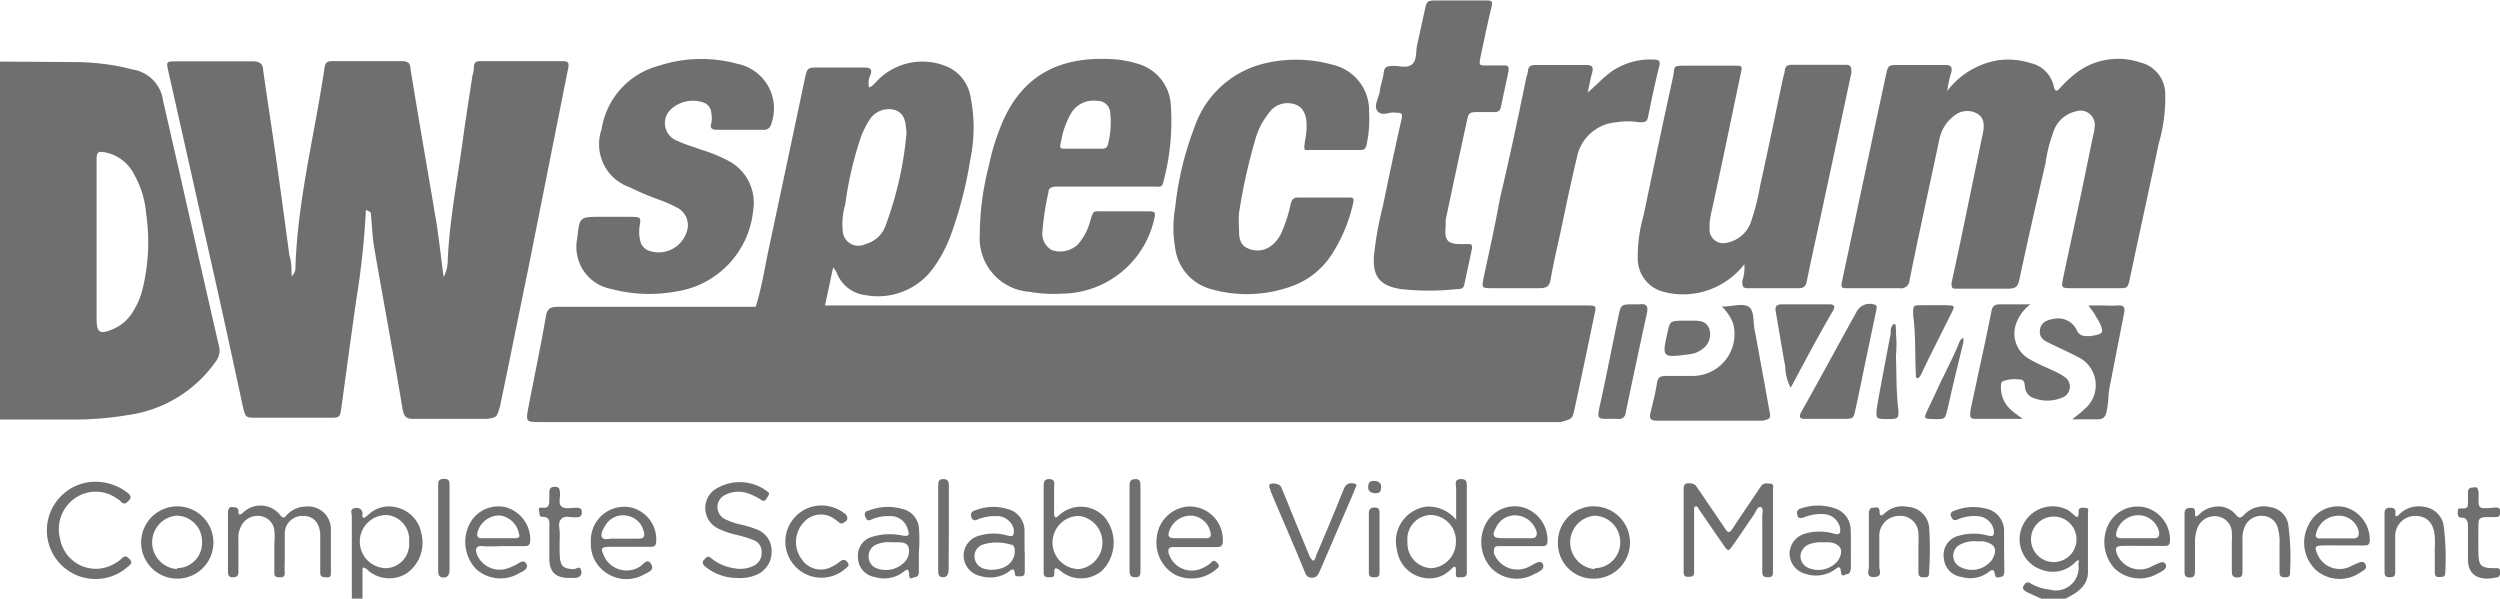
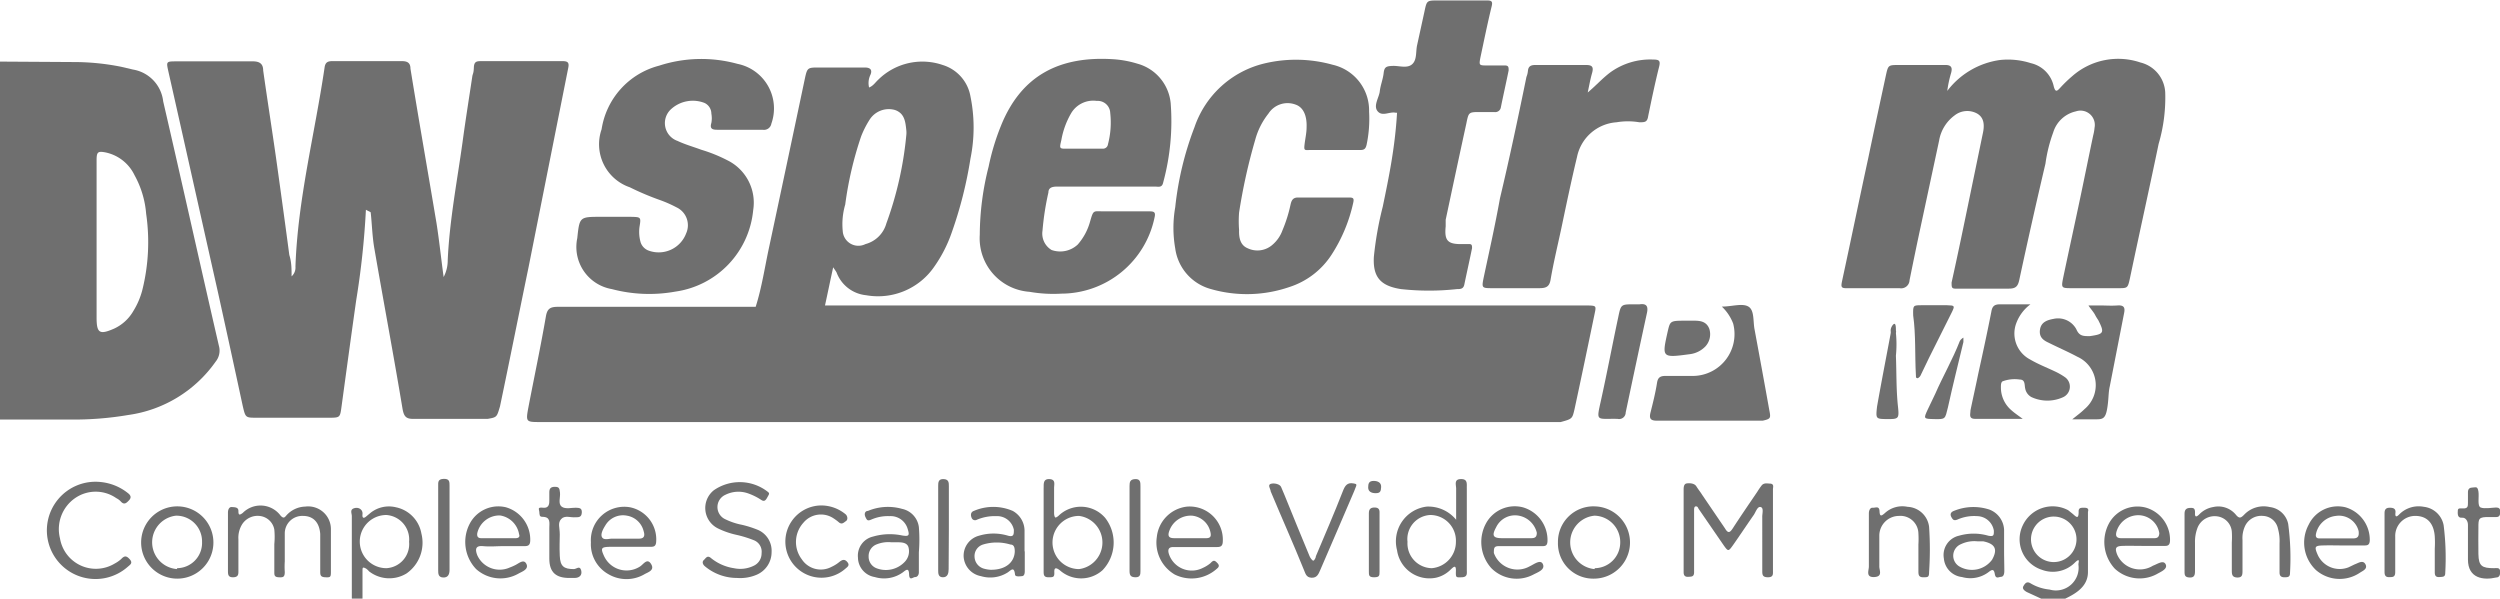
<svg xmlns="http://www.w3.org/2000/svg" viewBox="0 0 110 26.34">
  <g id="Layer_2" data-name="Layer 2">
    <g id="Layer_1-2" data-name="Layer 1">
      <path d="M7.18,4.46a1.6,1.6,0,0,0-1.33-1.4l-.51-.12a10.61,10.61,0,0,0-2.1-.21L0,2.71V18.46l3.12,0a14.27,14.27,0,0,0,2.52-.2,5.65,5.65,0,0,0,3.85-2.35.77.77,0,0,0,.14-.7C8.8,11.61,8,8,7.18,4.46Zm-.92,8.31a3.34,3.34,0,0,1-.39.91,1.89,1.89,0,0,1-.85.78c-.64.28-.77.2-.77-.49V7.05c0-.37.06-.41.41-.34a1.83,1.83,0,0,1,1.26,1A4.18,4.18,0,0,1,6.43,9.4,8.7,8.7,0,0,1,6.26,12.77Z" fill="#6f6f6f" />
      <path d="M91.69,22.34c-.13,0-.24,0-.23.18,0,.35-.11.22-.26.09L91,22.45a1.45,1.45,0,0,0-2,.67,1.41,1.41,0,0,0,.84,1.95,1.37,1.37,0,0,0,1.47-.33s.1-.1.14-.09,0,.12,0,.19a1,1,0,0,1-1.27,1.1,2,2,0,0,1-.83-.27c-.17-.11-.25,0-.32.12s.06.21.15.26l.63.29h1.06c.51-.24,1-.56,1-1.17,0-.88,0-1.76,0-2.65C91.92,22.36,91.82,22.34,91.69,22.34Zm-1.37,2.39a1,1,0,1,1,.09-2,1,1,0,1,1-.09,2Z" fill="#6f6f6f" />
      <path d="M17.42,22.32a1.3,1.3,0,0,0-1.11.24l-.18.15c-.13.12-.2.09-.18-.09s-.15-.32-.36-.26-.11.22-.11.35c0,1.21,0,2.42,0,3.63h.47c0-.41,0-.82,0-1.23,0-.13,0-.18.16-.09a.74.74,0,0,1,.13.12,1.45,1.45,0,0,0,1.65.09,1.65,1.65,0,0,0,.65-1.76A1.43,1.43,0,0,0,17.42,22.32ZM17,25a1.17,1.17,0,0,1,0-2.34,1.08,1.08,0,0,1,1,1.18A1.06,1.06,0,0,1,17,25Z" fill="#6f6f6f" />
      <path d="M69.28,18c.3-1.39.59-2.78.88-4.18.08-.37.08-.37-.32-.38H37l-.7,0c.12-.55.23-1.09.36-1.68.07.11.12.17.15.23a1.55,1.55,0,0,0,1.3,1,3,3,0,0,0,3-1.26,6,6,0,0,0,.77-1.51,18.1,18.1,0,0,0,.82-3.24,6.83,6.83,0,0,0,0-2.74,1.76,1.76,0,0,0-1.22-1.38,2.76,2.76,0,0,0-2.84.65c-.13.12-.22.27-.4.34a.83.83,0,0,1,.06-.56c.09-.21,0-.32-.25-.32h-2c-.52,0-.53,0-.64.51q-.78,3.7-1.57,7.4c-.19.88-.32,1.77-.59,2.62H24.55c-.34,0-.47.08-.53.42-.23,1.33-.51,2.65-.77,4-.12.65-.11.65.53.65H68.67C69.18,18.43,69.18,18.43,69.28,18ZM37.19,9a15.65,15.65,0,0,1,.7-3,4.17,4.17,0,0,1,.37-.73,1,1,0,0,1,1.12-.43c.43.15.46.53.5.91a1,1,0,0,1,0,.17A15.51,15.51,0,0,1,39,9.83a1.3,1.3,0,0,1-.92.91.69.69,0,0,1-1-.58A3.07,3.07,0,0,1,37.19,9Z" fill="#6f6f6f" />
      <path d="M22,17.88c.42-2,.83-4.06,1.25-6.09L25,3c.05-.23,0-.31-.24-.31H21.2c-.21,0-.34,0-.35.28s-.05.26-.07.4c-.15,1-.3,1.93-.43,2.9-.24,1.72-.57,3.43-.65,5.17a1.59,1.59,0,0,1-.18.75c-.11-.8-.19-1.58-.31-2.35-.38-2.27-.78-4.54-1.15-6.82,0-.24-.12-.33-.37-.33H14.62c-.21,0-.31.06-.34.29C13.85,5.9,13.1,8.77,13,11.73a.52.52,0,0,1-.17.43c0-.32,0-.63-.1-.94-.17-1.29-.35-2.59-.53-3.89s-.42-2.82-.62-4.23c0-.32-.19-.41-.5-.4-1.1,0-2.2,0-3.3,0-.47,0-.47,0-.37.45.73,3.23,1.45,6.47,2.18,9.71q.55,2.49,1.09,5c.12.51.12.52.59.52h3.18c.52,0,.51,0,.58-.51.21-1.54.42-3.09.64-4.64a36.3,36.3,0,0,0,.43-4l.21.11c.06.55.07,1.1.17,1.64.4,2.32.84,4.65,1.23,7,.06.34.15.46.5.45,1.09,0,2.17,0,3.25,0C21.87,18.36,21.86,18.35,22,17.88Z" fill="#6f6f6f" />
      <path d="M81.28,12.68c.77,0,1.54,0,2.3,0a.37.37,0,0,0,.44-.35c.16-.79.32-1.57.49-2.36l.81-3.78A1.73,1.73,0,0,1,86,5.08.9.9,0,0,1,87,5c.32.19.32.54.24.89l-.57,2.76c-.26,1.26-.52,2.52-.8,3.78,0,.22,0,.28.22.27.77,0,1.53,0,2.3,0,.31,0,.4-.11.46-.39Q89.4,9.75,90,7.2a6.54,6.54,0,0,1,.34-1.37,1.35,1.35,0,0,1,1-.93.63.63,0,0,1,.82.72,2,2,0,0,1-.06.34c-.19.9-.37,1.8-.56,2.7-.25,1.19-.51,2.37-.76,3.56-.09.45-.08.46.37.46H93.2c.42,0,.42,0,.52-.45.42-2,.85-3.93,1.26-5.9a7.2,7.2,0,0,0,.29-2.26,1.43,1.43,0,0,0-1.09-1.32,3.06,3.06,0,0,0-3,.6,5.9,5.9,0,0,0-.51.49c-.14.15-.23.27-.31-.06a1.33,1.33,0,0,0-1-1A3.3,3.3,0,0,0,88,2.64,3.52,3.52,0,0,0,85.68,4a5,5,0,0,1,.16-.76c.09-.29,0-.39-.28-.38-.66,0-1.33,0-2,0-.49,0-.48,0-.59.5-.26,1.21-.52,2.41-.77,3.61-.39,1.8-.76,3.6-1.15,5.4C81,12.62,81,12.69,81.28,12.68Z" fill="#6f6f6f" />
-       <path d="M74.75,12.88a3.45,3.45,0,0,0,2-1.25,1.76,1.76,0,0,1-.09.73c0,.2,0,.33.25.32.75,0,1.49,0,2.24,0,.26,0,.32-.13.36-.36.24-1.18.51-2.36.76-3.55.4-1.85.79-3.7,1.19-5.56,0-.23,0-.36-.25-.36-.79,0-1.57,0-2.36,0-.18,0-.3.05-.32.25s-.06.23-.08.35c-.33,1.56-.65,3.13-1,4.7a10.06,10.06,0,0,1-.38,1.53,1.4,1.4,0,0,1-1.09,1,.6.6,0,0,1-.76-.6,2.7,2.7,0,0,1,.07-.69c.44-2,.87-4.09,1.3-6.14.08-.35.08-.36-.28-.36-.69,0-1.37,0-2.06,0s-.54,0-.64.51c-.44,2-.87,4.05-1.29,6.07a6.48,6.48,0,0,0-.26,1.86,1.51,1.51,0,0,0,1,1.47A3.38,3.38,0,0,0,74.75,12.88Z" fill="#6f6f6f" />
      <path d="M45.3,12.84a6.07,6.07,0,0,0,1.41.08A4.2,4.2,0,0,0,50.8,9.57c.05-.21,0-.27-.2-.27h-2c-.51,0-.48-.09-.64.46a2.55,2.55,0,0,1-.54,1,1.13,1.13,0,0,1-1.15.24.84.84,0,0,1-.4-.85,12,12,0,0,1,.26-1.68c0-.22.18-.26.38-.26h4.31c.15,0,.31.06.36-.18a10.29,10.29,0,0,0,.33-3.49,2,2,0,0,0-1.47-1.74,4.64,4.64,0,0,0-1-.19c-2.42-.17-4.11.71-5,2.93a10.24,10.24,0,0,0-.54,1.79,12.33,12.33,0,0,0-.39,3A2.36,2.36,0,0,0,45.3,12.84Zm1.4-6.68A3.56,3.56,0,0,1,47.12,5a1.13,1.13,0,0,1,1.14-.56.55.55,0,0,1,.59.53,3.78,3.78,0,0,1-.1,1.38.22.22,0,0,1-.25.19H47C46.6,6.55,46.61,6.55,46.7,6.16Z" fill="#6f6f6f" />
      <path d="M26.92,12.72a6.45,6.45,0,0,0,2.8.11,4,4,0,0,0,3.42-3.58A2.08,2.08,0,0,0,32,7.05a6.63,6.63,0,0,0-1.14-.46c-.35-.13-.71-.23-1.05-.39a.83.83,0,0,1-.28-1.4A1.42,1.42,0,0,1,31,4.53a.52.52,0,0,1,.3.47,1.12,1.12,0,0,1,0,.41c-.08.26.05.3.26.3h2a.33.33,0,0,0,.38-.27,2,2,0,0,0-1.49-2.63A6,6,0,0,0,29,2.89a3.43,3.43,0,0,0-2.53,2.8,2,2,0,0,0,1.24,2.55,12.11,12.11,0,0,0,1.35.57,5.51,5.51,0,0,1,.7.31.87.87,0,0,1,.43,1.15,1.29,1.29,0,0,1-1.64.76.58.58,0,0,1-.36-.36,1.65,1.65,0,0,1-.05-.7c.07-.42.06-.42-.39-.43h-1.3c-.95,0-.95,0-1.05.94A1.88,1.88,0,0,0,26.92,12.72Z" fill="#6f6f6f" />
      <path d="M53.25,12.71a5.74,5.74,0,0,0,3.48-.08,3.48,3.48,0,0,0,1.87-1.44,6.9,6.9,0,0,0,.94-2.26c.05-.21,0-.24-.19-.24-.74,0-1.49,0-2.24,0-.24,0-.29.15-.33.33a6.22,6.22,0,0,1-.35,1.11,1.51,1.51,0,0,1-.43.63,1,1,0,0,1-1.11.16c-.33-.14-.38-.48-.37-.8a4.91,4.91,0,0,1,0-.77,25,25,0,0,1,.71-3.2A3.18,3.18,0,0,1,55.81,5,1,1,0,0,1,57,4.6c.33.11.51.46.49,1,0,.25-.06.5-.09.76s0,.25.22.24h2.24c.17,0,.23-.06.27-.23a5.5,5.5,0,0,0,.11-1.46,2.06,2.06,0,0,0-1.6-2.06,6,6,0,0,0-3-.06,4.31,4.31,0,0,0-3.08,2.8,13.89,13.89,0,0,0-.85,3.53,5.24,5.24,0,0,0,0,1.81A2.15,2.15,0,0,0,53.25,12.71Z" fill="#6f6f6f" />
-       <path d="M60.84,9.1a14.9,14.9,0,0,0-.39,2.2c-.05.9.3,1.28,1.19,1.42a11.33,11.33,0,0,0,2.47,0c.14,0,.28,0,.32-.2.11-.53.23-1.06.34-1.6,0-.11,0-.19-.14-.18h-.36c-.59,0-.72-.18-.66-.78,0-.09,0-.19,0-.29.3-1.41.6-2.82.91-4.24.1-.49.1-.5.59-.5h.64a.25.25,0,0,0,.29-.22c.11-.54.23-1.07.34-1.61,0-.14,0-.22-.17-.22h-.77c-.36,0-.37,0-.3-.36.16-.75.31-1.49.49-2.23.06-.23,0-.27-.21-.27H63.29c-.51,0-.51,0-.61.47L62.35,2c-.06.29,0,.64-.22.83s-.56.06-.85.07-.37.05-.4.32-.14.53-.17.8-.3.64-.09.88.52,0,.79.06h.06c.22,0,.24.08.2.28C61.38,6.5,61.11,7.8,60.84,9.1Z" fill="#6f6f6f" />
+       <path d="M60.84,9.1a14.9,14.9,0,0,0-.39,2.2c-.05.9.3,1.28,1.19,1.42a11.33,11.33,0,0,0,2.47,0c.14,0,.28,0,.32-.2.11-.53.23-1.06.34-1.6,0-.11,0-.19-.14-.18h-.36c-.59,0-.72-.18-.66-.78,0-.09,0-.19,0-.29.3-1.41.6-2.82.91-4.24.1-.49.1-.5.59-.5h.64a.25.25,0,0,0,.29-.22c.11-.54.23-1.07.34-1.61,0-.14,0-.22-.17-.22h-.77c-.36,0-.37,0-.3-.36.16-.75.31-1.49.49-2.23.06-.23,0-.27-.21-.27H63.29c-.51,0-.51,0-.61.47L62.35,2c-.06.29,0,.64-.22.83s-.56.06-.85.07-.37.05-.4.32-.14.53-.17.8-.3.64-.09.88.52,0,.79.06h.06C61.38,6.5,61.11,7.8,60.84,9.1Z" fill="#6f6f6f" />
      <path d="M65.28,12.22c-.09.45-.08.46.38.46.69,0,1.38,0,2.06,0,.31,0,.46-.06.51-.4.13-.75.31-1.49.47-2.24.22-1.05.44-2.1.69-3.14a1.91,1.91,0,0,1,1.74-1.52,3,3,0,0,1,1,0c.24,0,.35,0,.39-.27.15-.73.3-1.45.48-2.17.07-.27,0-.32-.26-.32a3,3,0,0,0-1.88.56c-.35.26-.63.58-1,.89.06-.28.11-.57.19-.85s0-.36-.26-.36c-.74,0-1.49,0-2.24,0-.18,0-.3.05-.32.25s-.06.22-.08.34C66.79,5.21,66.41,7,66,8.72,65.79,9.89,65.53,11.05,65.28,12.22Z" fill="#6f6f6f" />
      <path d="M77.85,18.05c-.21-1.18-.43-2.37-.65-3.56-.07-.36,0-.84-.27-1s-.72,0-1.17,0a2,2,0,0,1,.5.75,1.84,1.84,0,0,1-1.72,2.3c-.41,0-.83,0-1.24,0-.23,0-.35.05-.39.3-.07.45-.18.88-.29,1.32-.06.25,0,.35.28.35h4.66C77.91,18.43,77.92,18.4,77.85,18.05Z" fill="#6f6f6f" />
      <path d="M89.34,13.39H88c-.24,0-.34.08-.38.32-.18.92-.38,1.84-.58,2.75-.11.54-.23,1.07-.34,1.6,0,.17-.09.37.21.37H89c-.23-.17-.38-.27-.51-.39a1.31,1.31,0,0,1-.45-1c0-.1,0-.21.07-.26a1.52,1.52,0,0,1,.76-.08c.25,0,.2.24.24.4a.54.54,0,0,0,.27.37,1.66,1.66,0,0,0,1.41,0,.51.51,0,0,0,.06-.88,3,3,0,0,0-.46-.26c-.36-.17-.72-.31-1.06-.51a1.29,1.29,0,0,1-.61-1.61A1.82,1.82,0,0,1,89.34,13.39Z" fill="#6f6f6f" />
-       <path d="M82.47,13.4a.65.65,0,0,0-.78.32c-.36.64-.71,1.29-1.07,1.94-.45.82-.9,1.64-1.36,2.46-.12.21-.09.32.18.31h.88c.26,0,.51,0,.77,0,.46,0,.47,0,.56-.46.17-.76.32-1.53.48-2.29l.42-2C82.58,13.53,82.61,13.44,82.47,13.4Z" fill="#6f6f6f" />
      <path d="M92.83,17l.63-3.22c.05-.24,0-.36-.29-.34s-.51,0-.76,0-.48,0-.51,0,.19.25.27.39a2.07,2.07,0,0,0,.15.25c.29.57.25.62-.37.71-.29,0-.46,0-.59-.3a.91.91,0,0,0-1-.46c-.28.05-.55.14-.6.47s.14.47.38.58c.42.21.86.4,1.27.62a1.37,1.37,0,0,1,.31,2.3c-.15.15-.32.27-.54.45.39,0,.69,0,1,0s.45,0,.53-.44S92.76,17.3,92.83,17Z" fill="#6f6f6f" />
      <path d="M77.91,21.28c-.13,0-.28-.05-.39.07a3,3,0,0,0-.2.29c-.36.53-.73,1.07-1.08,1.61-.12.18-.2.24-.34,0l-1-1.47c-.08-.13-.18-.25-.26-.38s-.27-.15-.42-.13-.14.21-.14.33v3.58c0,.15.07.21.21.2s.24,0,.25-.18V22.45c0-.06,0-.17.08-.17s.09.06.12.11l1.1,1.6c.2.28.21.28.41,0s.6-.88.9-1.31c.1-.13.17-.41.32-.37s.06.3.07.46V25.1c0,.18,0,.3.25.3s.22-.15.22-.31c0-1.18,0-2.35,0-3.53C78,21.46,78.08,21.31,77.91,21.28Z" fill="#6f6f6f" />
      <path d="M72.14,13.39H71.9c-.58,0-.58,0-.7.58-.26,1.22-.49,2.44-.76,3.66-.21.95-.2.78.73.8a.29.29,0,0,0,.36-.28c.31-1.47.62-2.93.94-4.4C72.53,13.45,72.42,13.35,72.14,13.39Z" fill="#6f6f6f" />
      <path d="M13.43,22.29a1.15,1.15,0,0,0-.83.39c-.07.08-.12.16-.26,0a1.1,1.1,0,0,0-1.66-.11c-.16.12-.19.08-.19-.09s-.17-.16-.29-.17-.17.12-.17.24V25.1c0,.17,0,.31.24.3s.22-.16.22-.32c0-.45,0-.9,0-1.35a1.12,1.12,0,0,1,.17-.67.81.81,0,0,1,.82-.35.73.73,0,0,1,.59.59,3.39,3.39,0,0,1,0,.64v1.23c0,.13,0,.22.19.23s.27,0,.27-.23a3.69,3.69,0,0,1,0-.47c0-.41,0-.82,0-1.23a.77.77,0,0,1,.8-.77c.45,0,.72.28.76.79,0,.16,0,.31,0,.47v1.17c0,.16,0,.26.22.27s.25,0,.25-.23c0-.63,0-1.26,0-1.88A1,1,0,0,0,13.43,22.29Z" fill="#6f6f6f" />
      <path d="M99.87,22.31a1.18,1.18,0,0,0-1.13.34c-.14.14-.21.18-.36,0a1,1,0,0,0-1-.34,1.1,1.1,0,0,0-.61.32c-.08.08-.2.18-.19-.05s-.07-.24-.24-.23-.22.11-.22.26c0,.41,0,.82,0,1.23s0,.86,0,1.29c0,.16,0,.27.22.28s.24-.12.24-.3c0-.41,0-.82,0-1.23a1.71,1.71,0,0,1,.12-.68.81.81,0,0,1,.86-.48.74.74,0,0,1,.64.67,3.73,3.73,0,0,1,0,.47v1.23c0,.16,0,.31.23.32s.24-.12.24-.29V23.76a1.25,1.25,0,0,1,.12-.63.79.79,0,0,1,.78-.43.7.7,0,0,1,.66.56,2,2,0,0,1,.07.64v1.29c0,.15.07.21.21.21s.25,0,.25-.18a11.26,11.26,0,0,0-.08-2.17A.94.94,0,0,0,99.87,22.31Z" fill="#6f6f6f" />
-       <path d="M80.66,13.66c.12-.23,0-.27-.18-.27-.69,0-1.38,0-2.07,0-.3,0-.31.15-.27.37.14.78.26,1.57.41,2.36a2.08,2.08,0,0,0,.24.94C79.41,15.91,80,14.78,80.66,13.66Z" fill="#6f6f6f" />
      <path d="M64.28,21.08c-.33,0-.2.28-.21.44,0,.41,0,.82,0,1.35a1.58,1.58,0,0,0-1.29-.58,1.54,1.54,0,0,0-1.31,1.92,1.44,1.44,0,0,0,1.71,1.21,1.32,1.32,0,0,0,.66-.37c.1-.09.23-.23.22.07s0,.29.26.28.22-.17.22-.33V23.26c0-.59,0-1.17,0-1.76C64.53,21.32,64.6,21.07,64.28,21.08ZM63,25a1.09,1.09,0,0,1-1.07-1.16,1.06,1.06,0,0,1,1-1.18,1.13,1.13,0,0,1,1.13,1.18A1.16,1.16,0,0,1,63,25Z" fill="#6f6f6f" />
      <path d="M46.58,22.69s-.1.09-.14.08-.06-.12-.06-.19c0-.37,0-.74,0-1.11,0-.16.08-.38-.21-.39s-.24.24-.25.41v3.64c0,.15,0,.27.21.27s.27,0,.26-.22.08-.21.24-.09a1.41,1.41,0,0,0,1.88,0,1.76,1.76,0,0,0,.12-2.3A1.41,1.41,0,0,0,46.58,22.69Zm.9,2.35a1.17,1.17,0,0,1,0-2.34,1.18,1.18,0,0,1,0,2.34Z" fill="#6f6f6f" />
      <path d="M33.36,23.32a4.64,4.64,0,0,0-.72-.23,2.9,2.9,0,0,1-.72-.24.59.59,0,0,1,0-1.08,1.28,1.28,0,0,1,1-.06,2.62,2.62,0,0,1,.58.29c.14.09.2,0,.27-.13s.11-.16,0-.24a2,2,0,0,0-2.36-.06,1,1,0,0,0,.2,1.69,3.6,3.6,0,0,0,.78.27,5,5,0,0,1,.78.24.54.54,0,0,1,.34.57.6.6,0,0,1-.36.56,1.34,1.34,0,0,1-.86.1,2.08,2.08,0,0,1-1-.44c-.17-.15-.23,0-.32.08s-.05.2.05.28a2.2,2.2,0,0,0,1.41.51,1.84,1.84,0,0,0,.86-.14,1.08,1.08,0,0,0,.66-1A1,1,0,0,0,33.36,23.32Z" fill="#6f6f6f" />
      <path d="M5.33,24.6a1.49,1.49,0,0,1-.29.2,1.6,1.6,0,0,1-2.4-1.11,1.66,1.66,0,0,1,.66-1.77,1.59,1.59,0,0,1,1.82,0,.67.67,0,0,1,.19.14c.15.17.25.08.37-.05s.06-.23-.06-.32a2.27,2.27,0,0,0-1.18-.48,2.14,2.14,0,1,0,1.18,3.73c.1-.09.24-.16.09-.33S5.47,24.45,5.33,24.6Z" fill="#6f6f6f" />
      <path d="M94.4,22.33a1.43,1.43,0,0,0-1.6.69,1.73,1.73,0,0,0,.25,2,1.6,1.6,0,0,0,1.85.24c.17-.1.49-.22.39-.43s-.38,0-.56.06a1.09,1.09,0,0,1-1.58-.5c-.1-.27-.06-.36.23-.37s.59,0,.89,0h1c.14,0,.2-.06.21-.21A1.47,1.47,0,0,0,94.4,22.33Zm.39,1.35c-.25,0-.5,0-.75,0h-.71c-.23,0-.25-.13-.2-.3a1,1,0,0,1,1-.71.94.94,0,0,1,.88.79C95,23.62,94.94,23.68,94.79,23.68Z" fill="#6f6f6f" />
      <path d="M67,22.32A1.44,1.44,0,0,0,65.4,23a1.72,1.72,0,0,0,.22,2,1.57,1.57,0,0,0,1.85.28c.19-.1.52-.21.42-.45s-.39,0-.57.08a1.1,1.1,0,0,1-1.59-.58c0-.2,0-.3.21-.3h1.89c.15,0,.25,0,.26-.22A1.5,1.5,0,0,0,67,22.32Zm.38,1.36c-.23,0-.46,0-.7,0h-.58c-.41,0-.47-.11-.27-.48a.92.92,0,0,1,1-.51,1,1,0,0,1,.79.75C67.62,23.64,67.53,23.68,67.37,23.68Z" fill="#6f6f6f" />
      <path d="M22.26,22.32a1.42,1.42,0,0,0-1.59.72,1.73,1.73,0,0,0,.28,2,1.6,1.6,0,0,0,1.86.2c.16-.09.47-.19.35-.43s-.35,0-.52.07a1.89,1.89,0,0,1-.21.09A1.08,1.08,0,0,1,21,24.43c-.1-.26-.08-.43.25-.4s.59,0,.89,0h.94c.17,0,.24-.05.25-.23A1.48,1.48,0,0,0,22.26,22.32Zm.43,1.36c-.25,0-.51,0-.76,0h-.76c-.15,0-.19-.09-.17-.22a1,1,0,0,1,1-.78,1,1,0,0,1,.84.83C22.89,23.63,22.8,23.68,22.69,23.68Z" fill="#6f6f6f" />
      <path d="M59.55,21.27c-.27-.05-.37.1-.46.33-.39,1-.79,1.92-1.19,2.87,0,.07-.07.19-.11.2s-.14-.12-.17-.2c-.37-.89-.73-1.77-1.09-2.66-.05-.13-.11-.25-.16-.38s-.31-.19-.46-.14,0,.23,0,.33c.48,1.15,1,2.31,1.46,3.45.07.15.09.34.34.35s.31-.18.39-.36c.49-1.15,1-2.3,1.48-3.44l.09-.23C59.71,21.28,59.63,21.29,59.55,21.27Z" fill="#6f6f6f" />
      <path d="M52.24,22.29a1.5,1.5,0,0,0-1.34,1.34,1.63,1.63,0,0,0,.79,1.65,1.66,1.66,0,0,0,1.81-.22c.08-.07.2-.14.07-.28s-.18-.14-.31,0a1.48,1.48,0,0,1-.34.21,1.06,1.06,0,0,1-1.49-.62c-.06-.2,0-.3.19-.3h1.89c.14,0,.27,0,.29-.2A1.46,1.46,0,0,0,52.24,22.29Zm.83,1.39c-.25,0-.5,0-.76,0s-.42,0-.64,0-.32-.07-.21-.35a1,1,0,0,1,1-.64.92.92,0,0,1,.8.73C53.3,23.6,53.26,23.68,53.07,23.68Z" fill="#6f6f6f" />
      <path d="M39.69,22.39a2.28,2.28,0,0,0-1.5.09c-.12,0-.18.12-.11.27s.1.18.26.11a1.81,1.81,0,0,1,.8-.15.78.78,0,0,1,.8.57c.09.29.05.33-.25.28a2.64,2.64,0,0,0-1.28.05.86.86,0,0,0-.66.92.88.88,0,0,0,.74.86,1.41,1.41,0,0,0,1.24-.21c.13-.1.26-.22.27.09s.17.12.27.12.16-.1.16-.21V24.3a6.88,6.88,0,0,0,0-1.11A.94.94,0,0,0,39.69,22.39Zm.11,2.34a1.14,1.14,0,0,1-1.24.27.54.54,0,0,1-.34-.51.55.55,0,0,1,.31-.52,1.38,1.38,0,0,1,.69-.11h.24c.19,0,.44,0,.51.21A.67.67,0,0,1,39.8,24.73Z" fill="#6f6f6f" />
-       <path d="M81.43,23.38a1,1,0,0,0-.66-1,2.29,2.29,0,0,0-1.55,0,.19.19,0,0,0-.13.28c0,.14.12.16.27.11a1.93,1.93,0,0,1,.86-.15.77.77,0,0,1,.75.63c0,.18,0,.3-.24.24a2.27,2.27,0,0,0-1.34,0,.93.93,0,0,0-.65.89.94.94,0,0,0,.74.88,1.44,1.44,0,0,0,1.24-.19c.14-.1.25-.22.28.08s.18.11.28.11.15-.14.16-.25v-.88h0C81.43,24,81.45,23.67,81.43,23.38Zm-.56,1.29a1.12,1.12,0,0,1-1.32.31.56.56,0,0,1-.33-.52.6.6,0,0,1,.35-.5,1.54,1.54,0,0,1,.63-.1c.1,0,.2,0,.3,0C81,23.93,81.15,24.23,80.87,24.67Z" fill="#6f6f6f" />
      <path d="M103.2,22.32a1.42,1.42,0,0,0-1.62.77,1.66,1.66,0,0,0,.33,2,1.59,1.59,0,0,0,1.91.12c.13-.09.37-.17.26-.38s-.32-.05-.47,0l-.27.13a1.06,1.06,0,0,1-1.37-.57c-.14-.33-.12-.38.23-.39s.58,0,.88,0H104c.15,0,.26,0,.27-.22A1.49,1.49,0,0,0,103.2,22.32Zm.31,1.37h-1.46c-.11,0-.17-.05-.15-.18a1,1,0,0,1,.88-.81.89.89,0,0,1,1,.67C103.8,23.56,103.78,23.7,103.51,23.69Z" fill="#6f6f6f" />
      <path d="M45.08,24.28c0-.31,0-.62,0-.94a1,1,0,0,0-.52-.86,2.16,2.16,0,0,0-1.71,0c-.14.05-.15.18-.1.3a.16.16,0,0,0,.23.09,2,2,0,0,1,.86-.16.75.75,0,0,1,.77.6c0,.2,0,.33-.26.26a2.2,2.2,0,0,0-1.27,0,.91.91,0,0,0-.68.92.93.93,0,0,0,.76.86,1.43,1.43,0,0,0,1.19-.17c.15-.11.27-.25.31.09,0,.12.2.09.31.08s.12-.14.12-.23v-.88Zm-1.5.79a1.35,1.35,0,0,1-.29-.05.56.56,0,0,1-.41-.52.53.53,0,0,1,.37-.54,2.08,2.08,0,0,1,1.21,0c.17,0,.19.16.19.31C44.63,24.75,44.24,25.08,43.58,25.07Z" fill="#6f6f6f" />
      <path d="M7.8,22.28a1.59,1.59,0,1,0,0,3.18,1.59,1.59,0,0,0,0-3.18Zm0,2.76a1.18,1.18,0,0,1-.06-2.35,1.13,1.13,0,0,1,1.15,1.15A1.11,1.11,0,0,1,7.78,25Z" fill="#6f6f6f" />
      <path d="M88.18,24.25h0c0-.32,0-.63,0-.94a1,1,0,0,0-.65-.89,2.26,2.26,0,0,0-1.56.06c-.13.05-.18.14-.11.27s.12.17.27.11a1.8,1.8,0,0,1,.86-.15.76.76,0,0,1,.74.64c0,.2,0,.27-.25.22a2.32,2.32,0,0,0-1.28,0,.87.87,0,0,0-.67,1,.9.9,0,0,0,.8.82,1.33,1.33,0,0,0,1.17-.22c.13-.1.23-.16.27.08s.16.14.28.13.14-.15.14-.26C88.19,24.83,88.18,24.54,88.18,24.25Zm-.53.38a1.1,1.1,0,0,1-1.41.31.55.55,0,0,1,.05-1,1.35,1.35,0,0,1,.73-.12l.25,0C87.79,23.93,87.91,24.17,87.65,24.63Z" fill="#6f6f6f" />
      <path d="M70.16,22.28a1.56,1.56,0,0,0-1.61,1.58,1.55,1.55,0,0,0,1.58,1.6,1.59,1.59,0,0,0,0-3.18Zm0,2.76a1.18,1.18,0,0,1,0-2.35,1.16,1.16,0,0,1,1.13,1.19A1.13,1.13,0,0,1,70.17,25Z" fill="#6f6f6f" />
      <path d="M27.72,22.32A1.47,1.47,0,0,0,26,23.86a1.51,1.51,0,0,0,.78,1.41,1.57,1.57,0,0,0,1.57,0c.15-.09.47-.17.3-.45s-.33,0-.48.1a1.09,1.09,0,0,1-1.59-.45c-.16-.35-.13-.4.24-.41h1.77c.15,0,.26,0,.28-.2A1.44,1.44,0,0,0,27.72,22.32Zm.37,1.38h-.75c-.14,0-.28,0-.41,0s-.36.08-.44-.06.05-.37.15-.53a.9.9,0,0,1,.95-.42.91.91,0,0,1,.73.68C28.38,23.56,28.36,23.71,28.09,23.7Z" fill="#6f6f6f" />
      <path d="M106.65,22.3a1.2,1.2,0,0,0-1.08.33c-.14.15-.19.1-.17-.07s-.08-.22-.25-.22-.23.08-.23.24c0,.44,0,.87,0,1.3s0,.86,0,1.29c0,.25.15.23.31.22s.16-.14.16-.25c0-.51,0-1,0-1.53a.88.88,0,0,1,.88-.91c.51,0,.82.31.86.91a4.64,4.64,0,0,1,0,.53v1.05c0,.16.07.21.21.2s.25,0,.25-.17a11.46,11.46,0,0,0-.07-2.11A1,1,0,0,0,106.65,22.3Z" fill="#6f6f6f" />
      <path d="M84.88,23.18a1,1,0,0,0-.95-.88,1.13,1.13,0,0,0-1,.28c-.13.11-.22.18-.23-.08s-.18-.15-.3-.16-.17.13-.17.25v1.23c0,.37,0,.74,0,1.11,0,.17-.15.48.24.46s.21-.31.22-.48c0-.45,0-.9,0-1.35a.87.87,0,0,1,.87-.86.79.79,0,0,1,.85.78,3.77,3.77,0,0,1,0,.47v1.17c0,.15,0,.28.21.28s.26,0,.26-.23A14.7,14.7,0,0,0,84.88,23.18Z" fill="#6f6f6f" />
      <path d="M84.39,16.64s.09-.06.11-.11c.13-.26.25-.52.38-.79.34-.68.68-1.36,1-2,.14-.29.13-.3-.21-.31H84.56c-.39,0-.39,0-.38.45.12.84.07,1.74.12,2.63C84.31,16.54,84.27,16.65,84.39,16.64Z" fill="#6f6f6f" />
      <path d="M36.94,24.72a1.59,1.59,0,0,1-.35.22,1,1,0,0,1-1.31-.33A1.26,1.26,0,0,1,35.35,23a1,1,0,0,1,1.33-.19,2.15,2.15,0,0,1,.24.18c.13.1.21,0,.3-.06s.08-.2,0-.29a1.68,1.68,0,0,0-1.11-.4,1.59,1.59,0,1,0,1.09,2.78c.08-.07.2-.14.09-.28S37.08,24.61,36.94,24.72Z" fill="#6f6f6f" />
      <path d="M109.74,25c-.53,0-.68-.09-.69-.62s0-.78,0-1.17,0-.47.49-.46h.3c.16,0,.17-.13.17-.25s-.06-.17-.18-.17-.52.07-.68,0-.06-.47-.1-.71-.12-.17-.25-.17-.21.06-.21.2,0,.32,0,.47,0,.26-.22.25-.23,0-.23.19.08.23.21.22.24.14.24.31c0,.51,0,1,0,1.53,0,.83.68.92,1.24.79.17,0,.19-.17.17-.31S109.82,25,109.74,25Z" fill="#6f6f6f" />
      <path d="M25.32,22.76c.15,0,.27,0,.28-.21s-.12-.2-.26-.21-.47.08-.63-.05-.05-.4-.07-.61-.05-.26-.23-.26-.24.08-.24.24,0,.24,0,.36,0,.35-.27.32-.18.06-.17.18,0,.22.13.22c.38,0,.31.26.31.49,0,.45,0,.9,0,1.35,0,.6.29.86.91.85l.2,0c.21,0,.35-.12.29-.34s-.21-.05-.32-.05c-.44,0-.6-.12-.62-.58s0-.62,0-.94-.1-.5.06-.68S25.11,22.78,25.32,22.76Z" fill="#6f6f6f" />
      <path d="M74.55,14.11H74.2c-.71,0-.71,0-.82.47-.26,1.17-.27,1.17,1,1a1.14,1.14,0,0,0,.66-.34.79.79,0,0,0,.17-.77C75.09,14.15,74.82,14.11,74.55,14.11Z" fill="#6f6f6f" />
      <path d="M19.78,21.37c0-.17,0-.31-.26-.3s-.24.15-.24.32v3.69c0,.16,0,.32.22.33s.28-.15.28-.34v-3.7Z" fill="#6f6f6f" />
      <path d="M85.71,17.92c.22-1,.45-1.91.68-2.87,0-.07,0-.17,0-.19s-.14.09-.16.15c-.31.8-.74,1.54-1.08,2.32l-.33.69c-.19.41-.19.41.3.42S85.58,18.44,85.71,17.92Z" fill="#6f6f6f" />
      <path d="M83,18.44c.54,0,.57,0,.51-.56-.08-.75-.06-1.49-.09-2.23a5,5,0,0,0,0-1,.2.2,0,0,0,0-.11c0-.1,0-.28-.06-.29s-.18.17-.17.3,0,.08,0,.12c-.2,1.07-.41,2.14-.6,3.22C82.53,18.43,82.54,18.43,83,18.44Z" fill="#6f6f6f" />
      <path d="M50.18,21.39c0-.16,0-.32-.23-.31s-.25.13-.25.31c0,1.24,0,2.49,0,3.74,0,.2.07.27.27.27s.21-.13.21-.27V21.39Z" fill="#6f6f6f" />
      <path d="M41.75,23.28V21.4c0-.16,0-.31-.23-.32s-.24.14-.24.3c0,1.24,0,2.47,0,3.7,0,.15,0,.32.21.32s.25-.18.25-.36Z" fill="#6f6f6f" />
      <path d="M60.48,22.33c-.17,0-.25.07-.25.25,0,.85,0,1.71,0,2.57,0,.16,0,.25.23.25s.24-.07.24-.24c0-.41,0-.82,0-1.23s0-.9,0-1.35C60.71,22.42,60.66,22.33,60.48,22.33Z" fill="#6f6f6f" />
      <path d="M60.44,21.16c-.21,0-.24.12-.24.29s.13.25.33.25.23-.08.24-.27S60.63,21.16,60.44,21.16Z" fill="#6f6f6f" />
    </g>
  </g>
</svg>